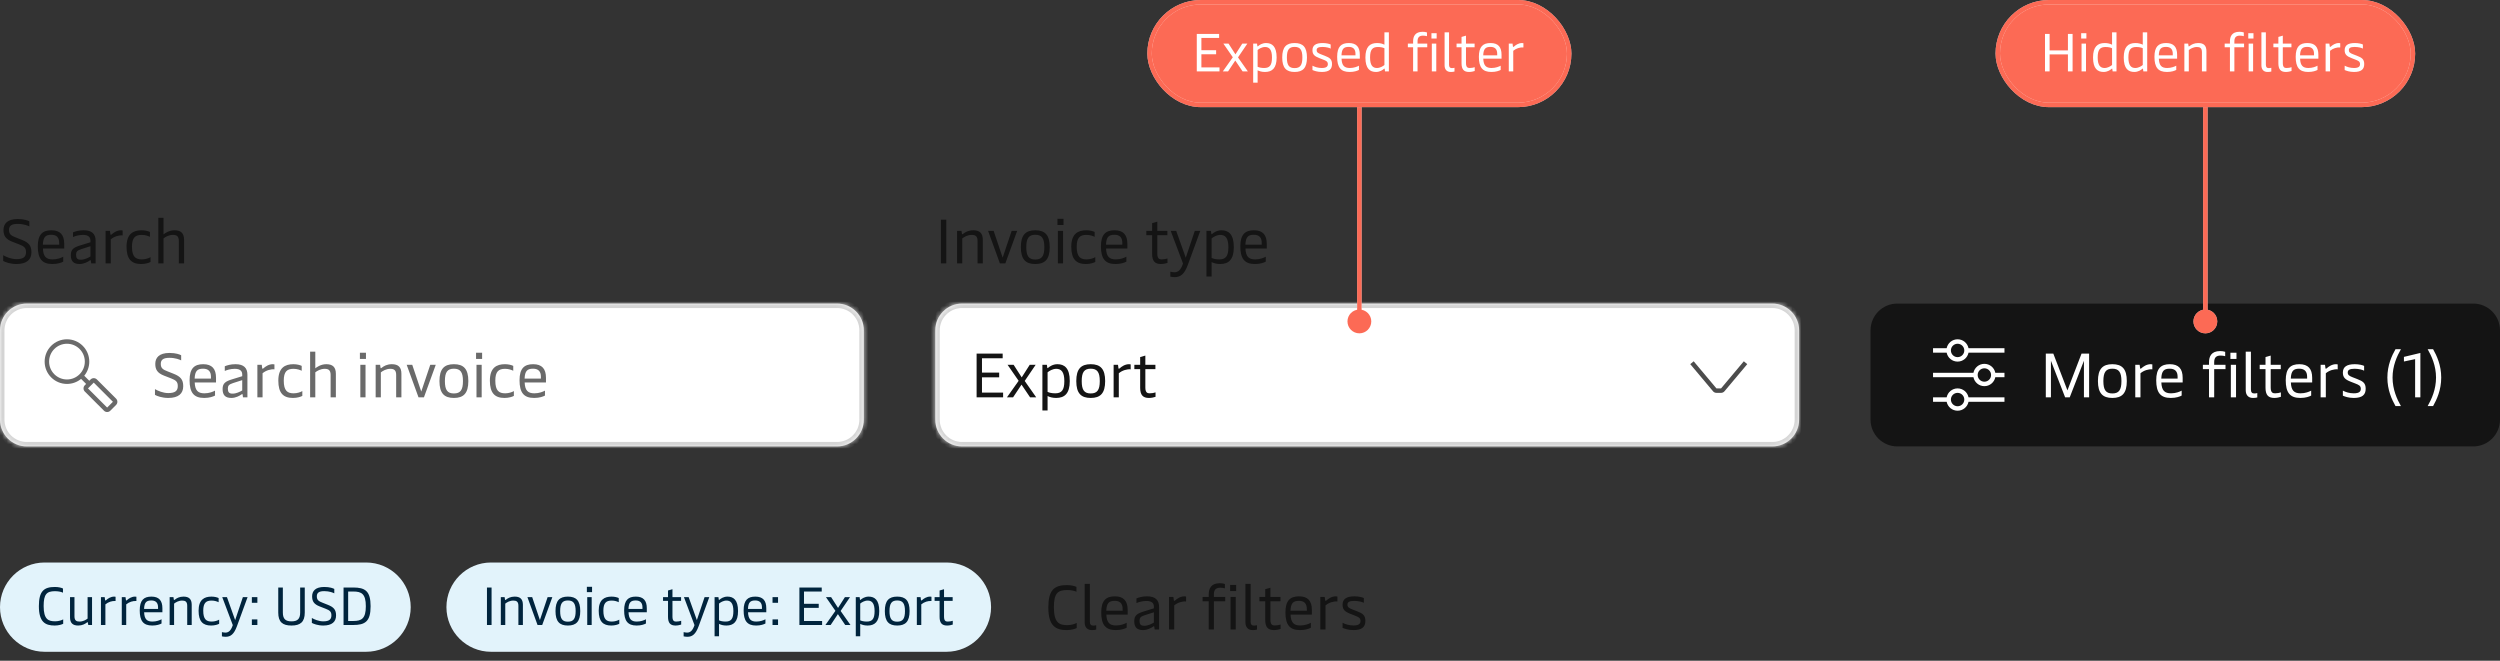
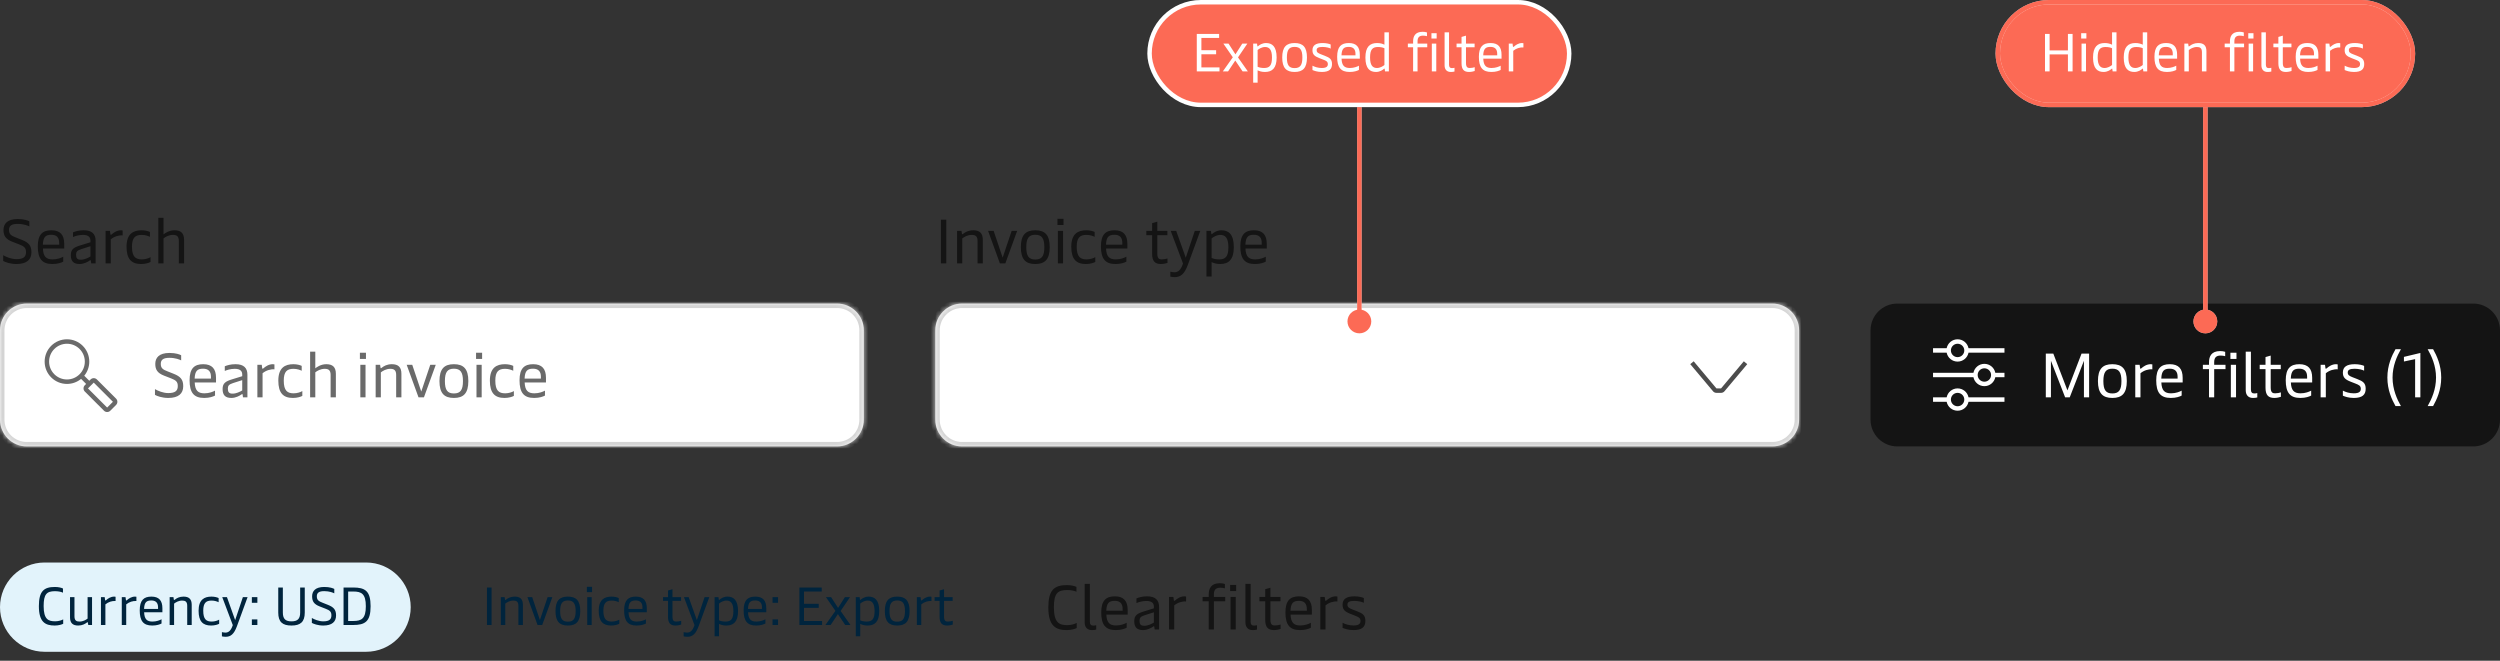
<svg xmlns="http://www.w3.org/2000/svg" width="560" height="148" viewBox="0 0 560 148" fill="none">
  <rect x="0" y="0" width="560" height="148" fill="#333333" stroke="none" />
  <path d="M3.696 59.14C2.24 59.14 1.148 58.692 0.714 58.454V57.166C1.372 57.544 2.52 58.048 3.696 58.048C5.306 58.048 5.824 57.488 5.824 56.48C5.824 55.528 5.418 55.178 4.326 54.758L2.744 54.142C1.274 53.568 0.784 52.812 0.784 51.51C0.784 50.152 1.61 49.06 3.962 49.06C5.418 49.06 6.286 49.41 6.58 49.578V50.726C6.272 50.558 5.306 50.152 3.962 50.152C2.548 50.152 2.016 50.6 2.016 51.51C2.016 52.462 2.478 52.784 3.542 53.19L4.886 53.722C6.454 54.338 7.042 55.038 7.042 56.508C7.042 58.146 5.992 59.14 3.696 59.14ZM14.388 54.632V55.668H9.614C9.684 57.474 10.356 58.104 11.784 58.104C12.848 58.104 13.702 57.754 14.164 57.502V58.608C13.744 58.832 12.946 59.14 11.728 59.14C9.376 59.14 8.466 57.894 8.466 55.178C8.466 52.518 9.53 51.58 11.518 51.58C13.492 51.58 14.388 52.616 14.388 54.632ZM9.6 54.8H13.254V54.394C13.254 53.204 12.68 52.588 11.49 52.588C10.216 52.588 9.67 53.078 9.6 54.8ZM17.837 59.14C16.451 59.14 15.863 58.496 15.863 57.138C15.863 55.85 16.493 55.416 18.075 54.94L20.259 54.268V53.918C20.259 53.246 19.951 52.616 18.593 52.616C17.613 52.616 16.787 52.896 16.353 53.092V52.042C16.885 51.818 17.683 51.58 18.761 51.58C20.609 51.58 21.421 52.434 21.421 53.932V59H20.427L20.343 58.384C20.329 58.286 20.301 58.272 20.259 58.272C20.217 58.272 20.175 58.286 20.091 58.356C19.699 58.636 18.803 59.14 17.837 59.14ZM18.089 58.174C18.915 58.174 19.699 57.782 20.259 57.46V55.15L18.201 55.808C17.263 56.116 17.039 56.396 17.039 57.068C17.039 57.838 17.319 58.174 18.089 58.174ZM24.814 59H23.652V51.72H24.632L24.73 52.448C24.744 52.56 24.786 52.602 24.842 52.602C24.884 52.602 24.926 52.574 25.01 52.504C25.43 52.126 26.172 51.58 27.11 51.58C27.222 51.58 27.39 51.594 27.474 51.622V52.728C26.606 52.658 25.584 52.966 24.814 53.61V59ZM31.621 59.14C29.465 59.14 28.345 58.062 28.345 55.262C28.345 52.392 29.815 51.58 31.719 51.58C32.503 51.58 33.189 51.762 33.581 51.958V53.05C33.217 52.868 32.559 52.616 31.747 52.616C30.291 52.616 29.563 53.232 29.563 55.262C29.563 57.544 30.389 58.104 31.789 58.104C32.559 58.104 33.343 57.838 33.721 57.6V58.678C33.385 58.874 32.587 59.14 31.621 59.14ZM39.091 51.58C40.505 51.58 41.233 52.224 41.233 53.722V59H40.057V53.974C40.057 52.882 39.539 52.616 38.741 52.616C37.789 52.616 37.033 53.078 36.627 53.4V59H35.465V48.78H36.627V52.504C36.921 52.266 37.845 51.58 39.091 51.58Z" fill="#141414" />
  <mask id="path-2-inside-1_135_9557" fill="white">
    <path d="M0 74C0 70.686 2.686 68 6 68H187.5C190.814 68 193.5 70.686 193.5 74V94C193.5 97.314 190.814 100 187.5 100H6C2.686 100 0 97.314 0 94V74Z" />
  </mask>
  <path d="M0 74C0 70.686 2.686 68 6 68H187.5C190.814 68 193.5 70.686 193.5 74V94C193.5 97.314 190.814 100 187.5 100H6C2.686 100 0 97.314 0 94V74Z" fill="white" />
  <path d="M6 68V69H187.5V68V67H6V68ZM193.5 74H192.5V94H193.5H194.5V74H193.5ZM187.5 100V99H6V100V101H187.5V100ZM0 94H1V74H0H-1V94H0ZM6 100V99C3.239 99 1 96.761 1 94H0H-1C-1 97.866 2.134 101 6 101V100ZM193.5 94H192.5C192.5 96.761 190.261 99 187.5 99V100V101C191.366 101 194.5 97.866 194.5 94H193.5ZM187.5 68V69C190.261 69 192.5 71.239 192.5 74H193.5H194.5C194.5 70.134 191.366 67 187.5 67V68ZM6 68V67C2.134 67 -1 70.134 -1 74H0H1C1 71.239 3.239 69 6 69V68Z" fill="#D4D4D4" mask="url(#path-2-inside-1_135_9557)" />
  <path d="M15 77C12.791 77 11 78.791 11 81C11 83.209 12.791 85 15 85C16.105 85 17.104 84.553 17.828 83.828C18.553 83.104 19 82.105 19 81C19 78.791 17.209 77 15 77ZM10 81C10 78.239 12.239 76 15 76C17.761 76 20 78.239 20 81C20 82.2 19.576 83.303 18.872 84.164L20 85.293L20.293 85C20.683 84.609 21.317 84.609 21.707 85L26 89.293C26.39 89.683 26.39 90.317 26 90.707L24.707 92C24.317 92.391 23.683 92.391 23.293 92L19 87.707C18.61 87.317 18.61 86.683 19 86.293L19.293 86L18.164 84.871C17.303 85.576 16.2 86 15 86C12.239 86 10 83.761 10 81ZM21 85.707L19.707 87L24 91.293L25.293 90L21 85.707Z" fill="#6A6A6A" />
  <path d="M37.696 89.14C36.24 89.14 35.148 88.692 34.714 88.454V87.166C35.372 87.544 36.52 88.048 37.696 88.048C39.306 88.048 39.824 87.488 39.824 86.48C39.824 85.528 39.418 85.178 38.326 84.758L36.744 84.142C35.274 83.568 34.784 82.812 34.784 81.51C34.784 80.152 35.61 79.06 37.962 79.06C39.418 79.06 40.286 79.41 40.58 79.578V80.726C40.272 80.558 39.306 80.152 37.962 80.152C36.548 80.152 36.016 80.6 36.016 81.51C36.016 82.462 36.478 82.784 37.542 83.19L38.886 83.722C40.454 84.338 41.042 85.038 41.042 86.508C41.042 88.146 39.992 89.14 37.696 89.14ZM48.388 84.632V85.668H43.614C43.684 87.474 44.356 88.104 45.784 88.104C46.848 88.104 47.702 87.754 48.164 87.502V88.608C47.744 88.832 46.946 89.14 45.728 89.14C43.376 89.14 42.466 87.894 42.466 85.178C42.466 82.518 43.53 81.58 45.518 81.58C47.492 81.58 48.388 82.616 48.388 84.632ZM43.6 84.8H47.254V84.394C47.254 83.204 46.68 82.588 45.49 82.588C44.216 82.588 43.67 83.078 43.6 84.8ZM51.837 89.14C50.451 89.14 49.863 88.496 49.863 87.138C49.863 85.85 50.493 85.416 52.075 84.94L54.259 84.268V83.918C54.259 83.246 53.951 82.616 52.593 82.616C51.613 82.616 50.787 82.896 50.353 83.092V82.042C50.885 81.818 51.683 81.58 52.761 81.58C54.609 81.58 55.421 82.434 55.421 83.932V89H54.427L54.343 88.384C54.329 88.286 54.301 88.272 54.259 88.272C54.217 88.272 54.175 88.286 54.091 88.356C53.699 88.636 52.803 89.14 51.837 89.14ZM52.089 88.174C52.915 88.174 53.699 87.782 54.259 87.46V85.15L52.201 85.808C51.263 86.116 51.039 86.396 51.039 87.068C51.039 87.838 51.319 88.174 52.089 88.174ZM58.814 89H57.652V81.72H58.632L58.73 82.448C58.744 82.56 58.786 82.602 58.842 82.602C58.884 82.602 58.926 82.574 59.01 82.504C59.43 82.126 60.172 81.58 61.11 81.58C61.222 81.58 61.39 81.594 61.474 81.622V82.728C60.606 82.658 59.584 82.966 58.814 83.61V89ZM65.621 89.14C63.465 89.14 62.345 88.062 62.345 85.262C62.345 82.392 63.815 81.58 65.719 81.58C66.503 81.58 67.189 81.762 67.581 81.958V83.05C67.217 82.868 66.559 82.616 65.747 82.616C64.291 82.616 63.563 83.232 63.563 85.262C63.563 87.544 64.389 88.104 65.789 88.104C66.559 88.104 67.343 87.838 67.721 87.6V88.678C67.385 88.874 66.587 89.14 65.621 89.14ZM73.091 81.58C74.505 81.58 75.233 82.224 75.233 83.722V89H74.057V83.974C74.057 82.882 73.539 82.616 72.741 82.616C71.789 82.616 71.033 83.078 70.627 83.4V89H69.465V78.78H70.627V82.504C70.921 82.266 71.845 81.58 73.091 81.58ZM81.975 79.018V80.404H80.617V79.018H81.975ZM81.877 81.72V89H80.715V81.72H81.877ZM85.31 89H84.148V81.72H85.142L85.24 82.35C85.254 82.448 85.282 82.476 85.324 82.476C85.366 82.476 85.422 82.448 85.562 82.336C85.982 82 86.696 81.58 87.774 81.58C89.188 81.58 89.916 82.224 89.916 83.722V89H88.74V83.974C88.74 82.882 88.222 82.616 87.424 82.616C86.472 82.616 85.716 83.092 85.31 83.414V89ZM94.361 87.712L96.377 81.72H97.609L94.963 89H93.745L91.099 81.72H92.345L94.361 87.712ZM101.673 89.14C99.503 89.14 98.439 88.09 98.439 85.36C98.439 82.63 99.503 81.58 101.673 81.58C103.843 81.58 104.907 82.63 104.907 85.36C104.907 88.09 103.843 89.14 101.673 89.14ZM101.673 88.132C103.115 88.132 103.703 87.376 103.703 85.36C103.703 83.358 103.115 82.588 101.673 82.588C100.231 82.588 99.657 83.358 99.657 85.36C99.657 87.376 100.231 88.132 101.673 88.132ZM107.993 79.018V80.404H106.635V79.018H107.993ZM107.895 81.72V89H106.733V81.72H107.895ZM113.008 89.14C110.852 89.14 109.732 88.062 109.732 85.262C109.732 82.392 111.202 81.58 113.106 81.58C113.89 81.58 114.576 81.762 114.968 81.958V83.05C114.604 82.868 113.946 82.616 113.134 82.616C111.678 82.616 110.95 83.232 110.95 85.262C110.95 87.544 111.776 88.104 113.176 88.104C113.946 88.104 114.73 87.838 115.108 87.6V88.678C114.772 88.874 113.974 89.14 113.008 89.14ZM122.298 84.632V85.668H117.524C117.594 87.474 118.266 88.104 119.694 88.104C120.758 88.104 121.612 87.754 122.074 87.502V88.608C121.654 88.832 120.856 89.14 119.638 89.14C117.286 89.14 116.376 87.894 116.376 85.178C116.376 82.518 117.44 81.58 119.428 81.58C121.402 81.58 122.298 82.616 122.298 84.632ZM117.51 84.8H121.164V84.394C121.164 83.204 120.59 82.588 119.4 82.588C118.126 82.588 117.58 83.078 117.51 84.8Z" fill="#6A6A6A" />
  <path d="M211.964 49.2V59H210.76V49.2H211.964ZM215.543 59H214.381V51.72H215.375L215.473 52.35C215.487 52.448 215.515 52.476 215.557 52.476C215.599 52.476 215.655 52.448 215.795 52.336C216.215 52 216.929 51.58 218.007 51.58C219.421 51.58 220.149 52.224 220.149 53.722V59H218.973V53.974C218.973 52.882 218.455 52.616 217.657 52.616C216.705 52.616 215.949 53.092 215.543 53.414V59ZM224.594 57.712L226.61 51.72H227.842L225.196 59H223.978L221.332 51.72H222.578L224.594 57.712ZM231.905 59.14C229.735 59.14 228.671 58.09 228.671 55.36C228.671 52.63 229.735 51.58 231.905 51.58C234.075 51.58 235.139 52.63 235.139 55.36C235.139 58.09 234.075 59.14 231.905 59.14ZM231.905 58.132C233.347 58.132 233.935 57.376 233.935 55.36C233.935 53.358 233.347 52.588 231.905 52.588C230.463 52.588 229.889 53.358 229.889 55.36C229.889 57.376 230.463 58.132 231.905 58.132ZM238.225 49.018V50.404H236.867V49.018H238.225ZM238.127 51.72V59H236.965V51.72H238.127ZM243.24 59.14C241.084 59.14 239.964 58.062 239.964 55.262C239.964 52.392 241.434 51.58 243.338 51.58C244.122 51.58 244.808 51.762 245.2 51.958V53.05C244.836 52.868 244.178 52.616 243.366 52.616C241.91 52.616 241.182 53.232 241.182 55.262C241.182 57.544 242.008 58.104 243.408 58.104C244.178 58.104 244.962 57.838 245.34 57.6V58.678C245.004 58.874 244.206 59.14 243.24 59.14ZM252.531 54.632V55.668H247.757C247.827 57.474 248.499 58.104 249.927 58.104C250.991 58.104 251.845 57.754 252.307 57.502V58.608C251.887 58.832 251.089 59.14 249.871 59.14C247.519 59.14 246.609 57.894 246.609 55.178C246.609 52.518 247.673 51.58 249.661 51.58C251.635 51.58 252.531 52.616 252.531 54.632ZM247.743 54.8H251.397V54.394C251.397 53.204 250.823 52.588 249.633 52.588C248.359 52.588 247.813 53.078 247.743 54.8ZM260.034 59.14C258.704 59.14 258.074 58.482 258.074 56.858V52.686H256.772V51.72H258.074V49.984L259.236 49.648V51.72H261.49V52.686H259.236V56.816C259.236 57.964 259.712 58.104 260.216 58.104C260.678 58.104 261.21 58.006 261.518 57.894V58.888C261.182 59 260.622 59.14 260.034 59.14ZM265.612 57.726L267.628 51.72H268.86L266.074 59.336C265.318 61.38 264.45 62.08 263.148 62.08C262.77 62.08 262.49 62.038 262.154 61.968V60.862C262.462 60.932 262.784 60.988 263.078 60.988C263.946 60.988 264.548 60.386 264.996 59.028L262.238 51.72H263.47L265.612 57.726ZM273.604 51.58C275.158 51.58 276.376 52.42 276.376 55.36C276.376 58.16 275.2 59.14 273.324 59.14C272.498 59.14 271.854 58.944 271.406 58.706V61.94H270.244V51.72H271.252L271.336 52.336C271.35 52.42 271.364 52.462 271.406 52.462C271.434 52.462 271.476 52.448 271.546 52.378C271.84 52.112 272.596 51.58 273.604 51.58ZM273.352 52.616C272.526 52.616 271.77 53.092 271.406 53.4V57.782C271.742 57.95 272.358 58.104 273.1 58.104C274.542 58.104 275.158 57.418 275.158 55.36C275.158 53.302 274.458 52.616 273.352 52.616ZM283.757 54.632V55.668H278.983C279.053 57.474 279.725 58.104 281.153 58.104C282.217 58.104 283.071 57.754 283.533 57.502V58.608C283.113 58.832 282.315 59.14 281.097 59.14C278.745 59.14 277.835 57.894 277.835 55.178C277.835 52.518 278.899 51.58 280.887 51.58C282.861 51.58 283.757 52.616 283.757 54.632ZM278.969 54.8H282.623V54.394C282.623 53.204 282.049 52.588 280.859 52.588C279.585 52.588 279.039 53.078 278.969 54.8Z" fill="#141414" />
  <mask id="path-7-inside-2_135_9557" fill="white">
    <path d="M209.5 74C209.5 70.686 212.186 68 215.5 68H397C400.314 68 403 70.686 403 74V94C403 97.314 400.314 100 397 100H215.5C212.186 100 209.5 97.314 209.5 94V74Z" />
  </mask>
  <path d="M209.5 74C209.5 70.686 212.186 68 215.5 68H397C400.314 68 403 70.686 403 74V94C403 97.314 400.314 100 397 100H215.5C212.186 100 209.5 97.314 209.5 94V74Z" fill="white" />
  <path d="M215.5 68V69H397V68V67H215.5V68ZM403 74H402V94H403H404V74H403ZM397 100V99H215.5V100V101H397V100ZM209.5 94H210.5V74H209.5H208.5V94H209.5ZM215.5 100V99C212.739 99 210.5 96.761 210.5 94H209.5H208.5C208.5 97.866 211.634 101 215.5 101V100ZM403 94H402C402 96.761 399.761 99 397 99V100V101C400.866 101 404 97.866 404 94H403ZM397 68V69C399.761 69 402 71.239 402 74H403H404C404 70.134 400.866 67 397 67V68ZM215.5 68V67C211.634 67 208.5 70.134 208.5 74H209.5H210.5C210.5 71.239 212.739 69 215.5 69V68Z" fill="#D4D4D4" mask="url(#path-7-inside-2_135_9557)" />
-   <path d="M223.814 84.52H219.964V87.95H224.696V89H218.76V79.2H224.598V80.25H219.964V83.456H223.814V84.52ZM226.93 89H225.558L228.176 85.304L225.698 81.72H227.056L228.862 84.534L230.654 81.72H231.984L229.534 85.332L232.11 89H230.738L228.82 86.158L226.93 89ZM236.856 81.58C238.41 81.58 239.628 82.42 239.628 85.36C239.628 88.16 238.452 89.14 236.576 89.14C235.75 89.14 235.106 88.944 234.658 88.706V91.94H233.496V81.72H234.504L234.588 82.336C234.602 82.42 234.616 82.462 234.658 82.462C234.686 82.462 234.728 82.448 234.798 82.378C235.092 82.112 235.848 81.58 236.856 81.58ZM236.604 82.616C235.778 82.616 235.022 83.092 234.658 83.4V87.782C234.994 87.95 235.61 88.104 236.352 88.104C237.794 88.104 238.41 87.418 238.41 85.36C238.41 83.302 237.71 82.616 236.604 82.616ZM244.321 89.14C242.151 89.14 241.087 88.09 241.087 85.36C241.087 82.63 242.151 81.58 244.321 81.58C246.491 81.58 247.555 82.63 247.555 85.36C247.555 88.09 246.491 89.14 244.321 89.14ZM244.321 88.132C245.763 88.132 246.351 87.376 246.351 85.36C246.351 83.358 245.763 82.588 244.321 82.588C242.879 82.588 242.305 83.358 242.305 85.36C242.305 87.376 242.879 88.132 244.321 88.132ZM250.613 89H249.451V81.72H250.431L250.529 82.448C250.543 82.56 250.585 82.602 250.641 82.602C250.683 82.602 250.725 82.574 250.809 82.504C251.229 82.126 251.971 81.58 252.909 81.58C253.021 81.58 253.189 81.594 253.273 81.622V82.728C252.405 82.658 251.383 82.966 250.613 83.61V89ZM257.356 89.14C256.026 89.14 255.396 88.482 255.396 86.858V82.686H254.094V81.72H255.396V79.984L256.558 79.648V81.72H258.812V82.686H256.558V86.816C256.558 87.964 257.034 88.104 257.538 88.104C258 88.104 258.532 88.006 258.84 87.894V88.888C258.504 89 257.944 89.14 257.356 89.14Z" fill="#141414" />
  <path d="M383.717 87.643L378.617 81.572L379.383 80.928L384.483 87H385.517L390.617 80.928L391.383 81.572L386.283 87.643C386.093 87.87 385.812 88 385.517 88H384.483C384.187 88 383.907 87.87 383.717 87.643Z" fill="#4C4C4C" />
  <path d="M419 74C419 70.686 421.686 68 425 68H554C557.314 68 560 70.686 560 74V94C560 97.314 557.314 100 554 100H425C421.686 100 419 97.314 419 94V74Z" fill="#141414" />
  <path d="M438.5 77C437.672 77 437 77.672 437 78.5C437 79.328 437.672 80 438.5 80C439.328 80 440 79.328 440 78.5C440 77.672 439.328 77 438.5 77ZM436.05 78C436.282 76.859 437.291 76 438.5 76C439.709 76 440.718 76.859 440.95 78H449V79H440.95C440.718 80.141 439.709 81 438.5 81C437.291 81 436.282 80.141 436.05 79H433V78H436.05ZM444.5 82.5C443.672 82.5 443 83.172 443 84C443 84.828 443.672 85.5 444.5 85.5C445.328 85.5 446 84.828 446 84C446 83.172 445.328 82.5 444.5 82.5ZM442.05 83.5C442.282 82.359 443.291 81.5 444.5 81.5C445.709 81.5 446.718 82.359 446.95 83.5H449V84.5H446.95C446.718 85.641 445.709 86.5 444.5 86.5C443.291 86.5 442.282 85.641 442.05 84.5H433V83.5H442.05ZM438.5 88C437.672 88 437 88.672 437 89.5C437 90.328 437.672 91 438.5 91C439.328 91 440 90.328 440 89.5C440 88.672 439.328 88 438.5 88ZM436.05 89C436.282 87.859 437.291 87 438.5 87C439.709 87 440.718 87.859 440.95 89H449V90H440.95C440.718 91.141 439.709 92 438.5 92C437.291 92 436.282 91.141 436.05 90H433V89H436.05Z" fill="white" />
  <path d="M463.104 87.446L466.268 79.2H467.962V89H466.8V80.81L463.622 89H462.586L459.408 80.81V89H458.26V79.2H459.94L463.104 87.446ZM473.171 89.14C471.001 89.14 469.937 88.09 469.937 85.36C469.937 82.63 471.001 81.58 473.171 81.58C475.341 81.58 476.405 82.63 476.405 85.36C476.405 88.09 475.341 89.14 473.171 89.14ZM473.171 88.132C474.613 88.132 475.201 87.376 475.201 85.36C475.201 83.358 474.613 82.588 473.171 82.588C471.729 82.588 471.155 83.358 471.155 85.36C471.155 87.376 471.729 88.132 473.171 88.132ZM479.463 89H478.301V81.72H479.281L479.379 82.448C479.393 82.56 479.435 82.602 479.491 82.602C479.533 82.602 479.575 82.574 479.659 82.504C480.079 82.126 480.821 81.58 481.759 81.58C481.871 81.58 482.039 81.594 482.123 81.622V82.728C481.255 82.658 480.233 82.966 479.463 83.61V89ZM488.916 84.632V85.668H484.142C484.212 87.474 484.884 88.104 486.312 88.104C487.376 88.104 488.23 87.754 488.692 87.502V88.608C488.272 88.832 487.474 89.14 486.256 89.14C483.904 89.14 482.994 87.894 482.994 85.178C482.994 82.518 484.058 81.58 486.046 81.58C488.02 81.58 488.916 82.616 488.916 84.632ZM484.128 84.8H487.782V84.394C487.782 83.204 487.208 82.588 486.018 82.588C484.744 82.588 484.198 83.078 484.128 84.8ZM495.978 81.72H498.512V82.686H495.978V89H494.816V82.686H493.444V81.72H494.816V81.146C494.816 79.872 495.32 78.64 497.308 78.64C497.714 78.64 498.12 78.696 498.442 78.808V79.788C498.19 79.704 497.756 79.648 497.406 79.648C496.51 79.648 495.978 80.026 495.978 81.118V81.72ZM500.969 79.018V80.404H499.611V79.018H500.969ZM500.871 81.72V89H499.709V81.72H500.871ZM504.64 89.14C503.688 89.14 503.044 88.552 503.044 87.418V78.78H504.206V87.222C504.206 87.852 504.444 88.132 504.934 88.132C505.186 88.132 505.396 88.104 505.634 88.048V89.028C505.34 89.112 505.018 89.14 504.64 89.14ZM509.435 89.14C508.105 89.14 507.475 88.482 507.475 86.858V82.686H506.173V81.72H507.475V79.984L508.637 79.648V81.72H510.891V82.686H508.637V86.816C508.637 87.964 509.113 88.104 509.617 88.104C510.079 88.104 510.611 88.006 510.919 87.894V88.888C510.583 89 510.023 89.14 509.435 89.14ZM517.927 84.632V85.668H513.153C513.223 87.474 513.895 88.104 515.323 88.104C516.387 88.104 517.241 87.754 517.703 87.502V88.608C517.283 88.832 516.485 89.14 515.267 89.14C512.915 89.14 512.005 87.894 512.005 85.178C512.005 82.518 513.069 81.58 515.057 81.58C517.031 81.58 517.927 82.616 517.927 84.632ZM513.139 84.8H516.793V84.394C516.793 83.204 516.219 82.588 515.029 82.588C513.755 82.588 513.209 83.078 513.139 84.8ZM520.984 89H519.822V81.72H520.802L520.9 82.448C520.914 82.56 520.956 82.602 521.012 82.602C521.054 82.602 521.096 82.574 521.18 82.504C521.6 82.126 522.342 81.58 523.28 81.58C523.392 81.58 523.56 81.594 523.644 81.622V82.728C522.776 82.658 521.754 82.966 520.984 83.61V89ZM527.238 89.14C526.062 89.14 525.222 88.818 524.802 88.636V87.502C525.39 87.81 526.244 88.104 527.238 88.104C528.456 88.104 528.82 87.698 528.82 87.096C528.82 86.424 528.4 86.214 527.588 85.906L526.622 85.528C525.306 85.024 524.802 84.548 524.802 83.456C524.802 82.21 525.628 81.58 527.476 81.58C528.428 81.58 529.212 81.79 529.562 81.958V83.036C529.24 82.84 528.386 82.602 527.42 82.602C526.3 82.602 525.894 82.882 525.894 83.442C525.894 84.002 526.244 84.212 526.986 84.506L527.994 84.898C529.296 85.402 529.912 85.794 529.912 87.082C529.912 88.44 529.142 89.14 527.238 89.14ZM537.809 90.96H536.591C535.779 89.518 534.771 87.376 534.771 84.576C534.771 81.79 535.779 79.648 536.591 78.22H537.809C536.927 79.76 535.933 81.93 535.933 84.576C535.933 87.236 536.927 89.42 537.809 90.96ZM542.163 89H540.987V80.446L538.481 80.978V79.942L542.163 79.06V89ZM545.013 90.96H543.795C544.677 89.42 545.671 87.236 545.671 84.576C545.671 81.93 544.677 79.76 543.795 78.22H545.013C545.825 79.648 546.833 81.79 546.833 84.576C546.833 87.376 545.825 89.518 545.013 90.96Z" fill="white" />
  <path d="M0 136C0 130.477 4.477 126 10 126H82C87.523 126 92 130.477 92 136C92 141.523 87.523 146 82 146H10C4.477 146 0 141.523 0 136Z" fill="#E2F3FB" />
  <path d="M12.26 140.12C10.148 140.12 8.708 139.364 8.708 135.776C8.708 132.476 9.788 131.48 12.284 131.48C13.16 131.48 13.808 131.672 14.108 131.828V132.764C13.832 132.62 13.208 132.428 12.32 132.428C10.46 132.428 9.776 133.1 9.776 135.752C9.776 138.776 10.856 139.172 12.368 139.172C13.124 139.172 13.856 138.92 14.156 138.74V139.724C13.856 139.892 13.112 140.12 12.26 140.12ZM19.621 138.56V133.76H20.617V140H19.777L19.681 139.472C19.669 139.388 19.645 139.364 19.609 139.364C19.573 139.364 19.525 139.388 19.405 139.484C19.045 139.76 18.433 140.12 17.509 140.12C16.297 140.12 15.685 139.556 15.685 138.284V133.76H16.681V138.068C16.681 139.004 17.137 139.232 17.809 139.232C18.625 139.232 19.273 138.836 19.621 138.56ZM23.609 140H22.613V133.76H23.453L23.537 134.384C23.549 134.48 23.585 134.516 23.633 134.516C23.669 134.516 23.705 134.492 23.777 134.432C24.137 134.108 24.773 133.64 25.577 133.64C25.673 133.64 25.817 133.652 25.889 133.676V134.624C25.145 134.564 24.269 134.828 23.609 135.38V140ZM28.273 140H27.277V133.76H28.117L28.201 134.384C28.213 134.48 28.249 134.516 28.297 134.516C28.333 134.516 28.369 134.492 28.441 134.432C28.801 134.108 29.437 133.64 30.241 133.64C30.337 133.64 30.481 133.652 30.553 133.676V134.624C29.809 134.564 28.933 134.828 28.273 135.38V140ZM36.376 136.256V137.144H32.284C32.344 138.692 32.92 139.232 34.144 139.232C35.056 139.232 35.788 138.932 36.184 138.716V139.664C35.824 139.856 35.14 140.12 34.096 140.12C32.08 140.12 31.3 139.052 31.3 136.724C31.3 134.444 32.212 133.64 33.916 133.64C35.608 133.64 36.376 134.528 36.376 136.256ZM32.272 136.4H35.404V136.052C35.404 135.032 34.912 134.504 33.892 134.504C32.8 134.504 32.332 134.924 32.272 136.4ZM38.996 140H38V133.76H38.852L38.936 134.3C38.948 134.384 38.972 134.408 39.008 134.408C39.044 134.408 39.092 134.384 39.212 134.288C39.572 134 40.184 133.64 41.108 133.64C42.32 133.64 42.944 134.192 42.944 135.476V140H41.936V135.692C41.936 134.756 41.492 134.528 40.808 134.528C39.992 134.528 39.344 134.936 38.996 135.212V140ZM47.291 140.12C45.443 140.12 44.483 139.196 44.483 136.796C44.483 134.336 45.743 133.64 47.375 133.64C48.047 133.64 48.635 133.796 48.971 133.964V134.9C48.659 134.744 48.095 134.528 47.399 134.528C46.151 134.528 45.527 135.056 45.527 136.796C45.527 138.752 46.235 139.232 47.435 139.232C48.095 139.232 48.767 139.004 49.091 138.8V139.724C48.803 139.892 48.119 140.12 47.291 140.12ZM52.674 138.908L54.402 133.76H55.458L53.07 140.288C52.422 142.04 51.678 142.64 50.562 142.64C50.238 142.64 49.998 142.604 49.71 142.544V141.596C49.974 141.656 50.25 141.704 50.502 141.704C51.246 141.704 51.762 141.188 52.146 140.024L49.782 133.76H50.838L52.674 138.908ZM57.652 135.02H56.416V133.76H57.652V135.02ZM57.652 140H56.416V138.74H57.652V140ZM65.291 140.12C63.312 140.12 62.328 139.352 62.328 137.216V131.6H63.359V137.216C63.359 138.692 64.007 139.184 65.291 139.184C66.588 139.184 67.236 138.692 67.236 137.216V131.6H68.267V137.216C68.267 139.34 67.26 140.12 65.291 140.12ZM72.41 140.12C71.162 140.12 70.226 139.736 69.854 139.532V138.428C70.418 138.752 71.402 139.184 72.41 139.184C73.79 139.184 74.234 138.704 74.234 137.84C74.234 137.024 73.886 136.724 72.95 136.364L71.594 135.836C70.334 135.344 69.914 134.696 69.914 133.58C69.914 132.416 70.622 131.48 72.638 131.48C73.886 131.48 74.63 131.78 74.882 131.924V132.908C74.618 132.764 73.79 132.416 72.638 132.416C71.426 132.416 70.97 132.8 70.97 133.58C70.97 134.396 71.366 134.672 72.278 135.02L73.43 135.476C74.774 136.004 75.278 136.604 75.278 137.864C75.278 139.268 74.378 140.12 72.41 140.12ZM79.103 131.6C81.803 131.6 83.015 132.392 83.015 135.8C83.015 139.208 81.803 140 79.103 140H76.955V131.6H79.103ZM77.987 139.1H79.151C80.987 139.1 81.947 138.572 81.947 135.8C81.947 133.028 80.987 132.5 79.151 132.5H77.987V139.1Z" fill="#00243D" />
-   <path d="M100 136C100 130.477 104.477 126 110 126H212C217.523 126 222 130.477 222 136C222 141.523 217.523 146 212 146H110C104.477 146 100 141.523 100 136Z" fill="#E2F3FB" />
  <path d="M110.112 131.6V140H109.08V131.6H110.112ZM113.18 140H112.184V133.76H113.036L113.12 134.3C113.132 134.384 113.156 134.408 113.192 134.408C113.228 134.408 113.276 134.384 113.396 134.288C113.756 134 114.368 133.64 115.292 133.64C116.504 133.64 117.128 134.192 117.128 135.476V140H116.12V135.692C116.12 134.756 115.676 134.528 114.992 134.528C114.176 134.528 113.528 134.936 113.18 135.212V140ZM120.938 138.896L122.666 133.76H123.722L121.454 140H120.41L118.142 133.76H119.21L120.938 138.896ZM127.205 140.12C125.345 140.12 124.433 139.22 124.433 136.88C124.433 134.54 125.345 133.64 127.205 133.64C129.065 133.64 129.977 134.54 129.977 136.88C129.977 139.22 129.065 140.12 127.205 140.12ZM127.205 139.256C128.441 139.256 128.945 138.608 128.945 136.88C128.945 135.164 128.441 134.504 127.205 134.504C125.969 134.504 125.477 135.164 125.477 136.88C125.477 138.608 125.969 139.256 127.205 139.256ZM132.621 131.444V132.632H131.457V131.444H132.621ZM132.537 133.76V140H131.541V133.76H132.537ZM136.92 140.12C135.072 140.12 134.112 139.196 134.112 136.796C134.112 134.336 135.372 133.64 137.004 133.64C137.676 133.64 138.264 133.796 138.6 133.964V134.9C138.288 134.744 137.724 134.528 137.028 134.528C135.78 134.528 135.156 135.056 135.156 136.796C135.156 138.752 135.864 139.232 137.064 139.232C137.724 139.232 138.396 139.004 138.72 138.8V139.724C138.432 139.892 137.748 140.12 136.92 140.12ZM144.884 136.256V137.144H140.792C140.852 138.692 141.428 139.232 142.652 139.232C143.564 139.232 144.296 138.932 144.692 138.716V139.664C144.332 139.856 143.648 140.12 142.604 140.12C140.588 140.12 139.808 139.052 139.808 136.724C139.808 134.444 140.72 133.64 142.424 133.64C144.116 133.64 144.884 134.528 144.884 136.256ZM140.78 136.4H143.912V136.052C143.912 135.032 143.42 134.504 142.4 134.504C141.308 134.504 140.84 134.924 140.78 136.4ZM151.315 140.12C150.175 140.12 149.635 139.556 149.635 138.164V134.588H148.519V133.76H149.635V132.272L150.631 131.984V133.76H152.563V134.588H150.631V138.128C150.631 139.112 151.039 139.232 151.471 139.232C151.867 139.232 152.323 139.148 152.587 139.052V139.904C152.299 140 151.819 140.12 151.315 140.12ZM156.096 138.908L157.824 133.76H158.88L156.492 140.288C155.844 142.04 155.1 142.64 153.984 142.64C153.66 142.64 153.42 142.604 153.132 142.544V141.596C153.396 141.656 153.672 141.704 153.924 141.704C154.668 141.704 155.184 141.188 155.568 140.024L153.204 133.76H154.26L156.096 138.908ZM162.946 133.64C164.278 133.64 165.322 134.36 165.322 136.88C165.322 139.28 164.314 140.12 162.706 140.12C161.998 140.12 161.446 139.952 161.062 139.748V142.52H160.066V133.76H160.93L161.002 134.288C161.014 134.36 161.026 134.396 161.062 134.396C161.086 134.396 161.122 134.384 161.182 134.324C161.434 134.096 162.082 133.64 162.946 133.64ZM162.73 134.528C162.022 134.528 161.374 134.936 161.062 135.2V138.956C161.35 139.1 161.878 139.232 162.514 139.232C163.75 139.232 164.278 138.644 164.278 136.88C164.278 135.116 163.678 134.528 162.73 134.528ZM171.649 136.256V137.144H167.557C167.617 138.692 168.193 139.232 169.417 139.232C170.329 139.232 171.061 138.932 171.457 138.716V139.664C171.097 139.856 170.413 140.12 169.369 140.12C167.353 140.12 166.573 139.052 166.573 136.724C166.573 134.444 167.485 133.64 169.189 133.64C170.881 133.64 171.649 134.528 171.649 136.256ZM167.545 136.4H170.677V136.052C170.677 135.032 170.185 134.504 169.165 134.504C168.073 134.504 167.605 134.924 167.545 136.4ZM174.281 135.02H173.045V133.76H174.281V135.02ZM174.281 140H173.045V138.74H174.281V140ZM183.396 136.16H180.096V139.1H184.152V140H179.064V131.6H184.068V132.5H180.096V135.248H183.396V136.16ZM186.067 140H184.891L187.135 136.832L185.011 133.76H186.175L187.723 136.172L189.259 133.76H190.399L188.299 136.856L190.507 140H189.331L187.687 137.564L186.067 140ZM194.575 133.64C195.907 133.64 196.951 134.36 196.951 136.88C196.951 139.28 195.943 140.12 194.335 140.12C193.627 140.12 193.075 139.952 192.691 139.748V142.52H191.695V133.76H192.559L192.631 134.288C192.643 134.36 192.655 134.396 192.691 134.396C192.715 134.396 192.751 134.384 192.811 134.324C193.063 134.096 193.711 133.64 194.575 133.64ZM194.359 134.528C193.651 134.528 193.003 134.936 192.691 135.2V138.956C192.979 139.1 193.507 139.232 194.143 139.232C195.379 139.232 195.907 138.644 195.907 136.88C195.907 135.116 195.307 134.528 194.359 134.528ZM200.974 140.12C199.114 140.12 198.202 139.22 198.202 136.88C198.202 134.54 199.114 133.64 200.974 133.64C202.834 133.64 203.746 134.54 203.746 136.88C203.746 139.22 202.834 140.12 200.974 140.12ZM200.974 139.256C202.21 139.256 202.714 138.608 202.714 136.88C202.714 135.164 202.21 134.504 200.974 134.504C199.738 134.504 199.246 135.164 199.246 136.88C199.246 138.608 199.738 139.256 200.974 139.256ZM206.367 140H205.371V133.76H206.211L206.295 134.384C206.307 134.48 206.343 134.516 206.391 134.516C206.427 134.516 206.463 134.492 206.535 134.432C206.895 134.108 207.531 133.64 208.335 133.64C208.431 133.64 208.575 133.652 208.647 133.676V134.624C207.903 134.564 207.027 134.828 206.367 135.38V140ZM212.147 140.12C211.007 140.12 210.467 139.556 210.467 138.164V134.588H209.351V133.76H210.467V132.272L211.463 131.984V133.76H213.395V134.588H211.463V138.128C211.463 139.112 211.871 139.232 212.303 139.232C212.699 139.232 213.155 139.148 213.419 139.052V139.904C213.131 140 212.651 140.12 212.147 140.12Z" fill="#00243D" />
  <path d="M238.97 141.14C236.506 141.14 234.826 140.258 234.826 136.072C234.826 132.222 236.086 131.06 238.998 131.06C240.02 131.06 240.776 131.284 241.126 131.466V132.558C240.804 132.39 240.076 132.166 239.04 132.166C236.87 132.166 236.072 132.95 236.072 136.044C236.072 139.572 237.332 140.034 239.096 140.034C239.978 140.034 240.832 139.74 241.182 139.53V140.678C240.832 140.874 239.964 141.14 238.97 141.14ZM244.562 141.14C243.61 141.14 242.966 140.552 242.966 139.418V130.78H244.128V139.222C244.128 139.852 244.366 140.132 244.856 140.132C245.108 140.132 245.318 140.104 245.556 140.048V141.028C245.262 141.112 244.94 141.14 244.562 141.14ZM252.599 136.632V137.668H247.825C247.895 139.474 248.567 140.104 249.995 140.104C251.059 140.104 251.913 139.754 252.375 139.502V140.608C251.955 140.832 251.157 141.14 249.939 141.14C247.587 141.14 246.677 139.894 246.677 137.178C246.677 134.518 247.741 133.58 249.729 133.58C251.703 133.58 252.599 134.616 252.599 136.632ZM247.811 136.8H251.465V136.394C251.465 135.204 250.891 134.588 249.701 134.588C248.427 134.588 247.881 135.078 247.811 136.8ZM256.048 141.14C254.662 141.14 254.074 140.496 254.074 139.138C254.074 137.85 254.704 137.416 256.286 136.94L258.47 136.268V135.918C258.47 135.246 258.162 134.616 256.804 134.616C255.824 134.616 254.998 134.896 254.564 135.092V134.042C255.096 133.818 255.894 133.58 256.972 133.58C258.82 133.58 259.632 134.434 259.632 135.932V141H258.638L258.554 140.384C258.54 140.286 258.512 140.272 258.47 140.272C258.428 140.272 258.386 140.286 258.302 140.356C257.91 140.636 257.014 141.14 256.048 141.14ZM256.3 140.174C257.126 140.174 257.91 139.782 258.47 139.46V137.15L256.412 137.808C255.474 138.116 255.25 138.396 255.25 139.068C255.25 139.838 255.53 140.174 256.3 140.174ZM263.025 141H261.863V133.72H262.843L262.941 134.448C262.955 134.56 262.997 134.602 263.053 134.602C263.095 134.602 263.137 134.574 263.221 134.504C263.641 134.126 264.383 133.58 265.321 133.58C265.433 133.58 265.601 133.594 265.685 133.622V134.728C264.817 134.658 263.795 134.966 263.025 135.61V141ZM271.912 133.72H274.446V134.686H271.912V141H270.75V134.686H269.378V133.72H270.75V133.146C270.75 131.872 271.254 130.64 273.242 130.64C273.648 130.64 274.054 130.696 274.376 130.808V131.788C274.124 131.704 273.69 131.648 273.34 131.648C272.444 131.648 271.912 132.026 271.912 133.118V133.72ZM276.903 131.018V132.404H275.545V131.018H276.903ZM276.805 133.72V141H275.643V133.72H276.805ZM280.574 141.14C279.622 141.14 278.978 140.552 278.978 139.418V130.78H280.14V139.222C280.14 139.852 280.378 140.132 280.868 140.132C281.12 140.132 281.33 140.104 281.568 140.048V141.028C281.274 141.112 280.952 141.14 280.574 141.14ZM285.368 141.14C284.038 141.14 283.408 140.482 283.408 138.858V134.686H282.106V133.72H283.408V131.984L284.57 131.648V133.72H286.824V134.686H284.57V138.816C284.57 139.964 285.046 140.104 285.55 140.104C286.012 140.104 286.544 140.006 286.852 139.894V140.888C286.516 141 285.956 141.14 285.368 141.14ZM293.861 136.632V137.668H289.087C289.157 139.474 289.829 140.104 291.257 140.104C292.321 140.104 293.175 139.754 293.637 139.502V140.608C293.217 140.832 292.419 141.14 291.201 141.14C288.849 141.14 287.939 139.894 287.939 137.178C287.939 134.518 289.003 133.58 290.991 133.58C292.965 133.58 293.861 134.616 293.861 136.632ZM289.073 136.8H292.727V136.394C292.727 135.204 292.153 134.588 290.963 134.588C289.689 134.588 289.143 135.078 289.073 136.8ZM296.918 141H295.756V133.72H296.736L296.834 134.448C296.848 134.56 296.89 134.602 296.946 134.602C296.988 134.602 297.03 134.574 297.114 134.504C297.534 134.126 298.276 133.58 299.214 133.58C299.326 133.58 299.494 133.594 299.578 133.622V134.728C298.71 134.658 297.688 134.966 296.918 135.61V141ZM303.171 141.14C301.995 141.14 301.155 140.818 300.735 140.636V139.502C301.323 139.81 302.177 140.104 303.171 140.104C304.389 140.104 304.753 139.698 304.753 139.096C304.753 138.424 304.333 138.214 303.521 137.906L302.555 137.528C301.239 137.024 300.735 136.548 300.735 135.456C300.735 134.21 301.561 133.58 303.409 133.58C304.361 133.58 305.145 133.79 305.495 133.958V135.036C305.173 134.84 304.319 134.602 303.353 134.602C302.233 134.602 301.827 134.882 301.827 135.442C301.827 136.002 302.177 136.212 302.919 136.506L303.927 136.898C305.229 137.402 305.845 137.794 305.845 139.082C305.845 140.44 305.075 141.14 303.171 141.14Z" fill="#141414" />
  <rect x="257.5" y="0.5" width="94" height="23" rx="11.5" fill="white" />
  <rect x="257.5" y="0.5" width="94" height="23" rx="11.5" fill="#FA381C" fill-opacity="0.75" />
  <rect x="257.5" y="0.5" width="94" height="23" rx="11.5" stroke="white" />
-   <rect x="257.5" y="0.5" width="94" height="23" rx="11.5" stroke="#FA381C" stroke-opacity="0.75" />
  <path d="M272.412 12.16H269.112V15.1H273.168V16H268.08V7.6H273.084V8.5H269.112V11.248H272.412V12.16ZM275.083 16H273.907L276.151 12.832L274.027 9.76H275.191L276.739 12.172L278.275 9.76H279.415L277.315 12.856L279.523 16H278.347L276.703 13.564L275.083 16ZM283.591 9.64C284.923 9.64 285.967 10.36 285.967 12.88C285.967 15.28 284.959 16.12 283.351 16.12C282.643 16.12 282.091 15.952 281.707 15.748V18.52H280.711V9.76H281.575L281.647 10.288C281.659 10.36 281.671 10.396 281.707 10.396C281.731 10.396 281.767 10.384 281.827 10.324C282.079 10.096 282.727 9.64 283.591 9.64ZM283.375 10.528C282.667 10.528 282.019 10.936 281.707 11.2V14.956C281.995 15.1 282.523 15.232 283.159 15.232C284.395 15.232 284.923 14.644 284.923 12.88C284.923 11.116 284.323 10.528 283.375 10.528ZM289.99 16.12C288.13 16.12 287.218 15.22 287.218 12.88C287.218 10.54 288.13 9.64 289.99 9.64C291.85 9.64 292.762 10.54 292.762 12.88C292.762 15.22 291.85 16.12 289.99 16.12ZM289.99 15.256C291.226 15.256 291.73 14.608 291.73 12.88C291.73 11.164 291.226 10.504 289.99 10.504C288.754 10.504 288.262 11.164 288.262 12.88C288.262 14.608 288.754 15.256 289.99 15.256ZM296.079 16.12C295.071 16.12 294.351 15.844 293.991 15.688V14.716C294.495 14.98 295.227 15.232 296.079 15.232C297.123 15.232 297.435 14.884 297.435 14.368C297.435 13.792 297.075 13.612 296.379 13.348L295.551 13.024C294.423 12.592 293.991 12.184 293.991 11.248C293.991 10.18 294.699 9.64 296.283 9.64C297.099 9.64 297.771 9.82 298.071 9.964V10.888C297.795 10.72 297.063 10.516 296.235 10.516C295.275 10.516 294.927 10.756 294.927 11.236C294.927 11.716 295.227 11.896 295.863 12.148L296.727 12.484C297.843 12.916 298.371 13.252 298.371 14.356C298.371 15.52 297.711 16.12 296.079 16.12ZM304.598 12.256V13.144H300.506C300.566 14.692 301.142 15.232 302.366 15.232C303.278 15.232 304.01 14.932 304.406 14.716V15.664C304.046 15.856 303.362 16.12 302.318 16.12C300.302 16.12 299.522 15.052 299.522 12.724C299.522 10.444 300.434 9.64 302.138 9.64C303.83 9.64 304.598 10.528 304.598 12.256ZM300.494 12.4H303.626V12.052C303.626 11.032 303.134 10.504 302.114 10.504C301.022 10.504 300.554 10.924 300.494 12.4ZM308.227 16.12C306.883 16.12 305.851 15.4 305.851 12.88C305.851 10.48 306.859 9.64 308.467 9.64C309.175 9.64 309.715 9.808 310.111 10.012V7.24H311.107V16H310.243L310.171 15.472C310.159 15.4 310.147 15.364 310.099 15.364C310.075 15.364 310.051 15.376 309.991 15.436C309.739 15.664 309.091 16.12 308.227 16.12ZM308.431 15.232C309.151 15.232 309.787 14.824 310.111 14.56V10.804C309.823 10.66 309.295 10.528 308.659 10.528C307.423 10.528 306.895 11.116 306.895 12.88C306.895 14.644 307.495 15.232 308.431 15.232ZM317.531 9.76H319.703V10.588H317.531V16H316.535V10.588H315.359V9.76H316.535V9.268C316.535 8.176 316.967 7.12 318.671 7.12C319.019 7.12 319.367 7.168 319.643 7.264V8.104C319.427 8.032 319.055 7.984 318.755 7.984C317.987 7.984 317.531 8.308 317.531 9.244V9.76ZM321.809 7.444V8.632H320.645V7.444H321.809ZM321.725 9.76V16H320.729V9.76H321.725ZM324.956 16.12C324.14 16.12 323.588 15.616 323.588 14.644V7.24H324.584V14.476C324.584 15.016 324.788 15.256 325.208 15.256C325.424 15.256 325.604 15.232 325.808 15.184V16.024C325.556 16.096 325.28 16.12 324.956 16.12ZM329.065 16.12C327.925 16.12 327.385 15.556 327.385 14.164V10.588H326.269V9.76H327.385V8.272L328.381 7.984V9.76H330.313V10.588H328.381V14.128C328.381 15.112 328.789 15.232 329.221 15.232C329.617 15.232 330.073 15.148 330.337 15.052V15.904C330.049 16 329.569 16.12 329.065 16.12ZM336.345 12.256V13.144H332.253C332.313 14.692 332.889 15.232 334.113 15.232C335.025 15.232 335.757 14.932 336.153 14.716V15.664C335.793 15.856 335.109 16.12 334.065 16.12C332.049 16.12 331.269 15.052 331.269 12.724C331.269 10.444 332.181 9.64 333.885 9.64C335.577 9.64 336.345 10.528 336.345 12.256ZM332.241 12.4H335.373V12.052C335.373 11.032 334.881 10.504 333.861 10.504C332.769 10.504 332.301 10.924 332.241 12.4ZM338.965 16H337.969V9.76H338.809L338.893 10.384C338.905 10.48 338.941 10.516 338.989 10.516C339.025 10.516 339.061 10.492 339.133 10.432C339.493 10.108 340.129 9.64 340.933 9.64C341.029 9.64 341.173 9.652 341.245 9.676V10.624C340.501 10.564 339.625 10.828 338.965 11.38V16Z" fill="white" />
  <path d="M304.5 74.667C305.973 74.667 307.167 73.473 307.167 72C307.167 70.527 305.973 69.333 304.5 69.333C303.027 69.333 301.833 70.527 301.833 72C301.833 73.473 303.027 74.667 304.5 74.667ZM304.5 72H305V24H304.5H304V72H304.5Z" fill="white" />
  <path d="M304.5 74.667C305.973 74.667 307.167 73.473 307.167 72C307.167 70.527 305.973 69.333 304.5 69.333C303.027 69.333 301.833 70.527 301.833 72C301.833 73.473 303.027 74.667 304.5 74.667ZM304.5 72H305V24H304.5H304V72H304.5Z" fill="#FA381C" fill-opacity="0.75" />
  <rect x="447.5" y="0.5" width="93" height="23" rx="11.5" fill="white" />
  <rect x="447.5" y="0.5" width="93" height="23" rx="11.5" fill="#FA381C" fill-opacity="0.75" />
  <rect x="447.5" y="0.5" width="93" height="23" rx="11.5" stroke="white" />
  <rect x="447.5" y="0.5" width="93" height="23" rx="11.5" stroke="#FA381C" stroke-opacity="0.75" />
  <path d="M463.216 11.284V7.6H464.26V16H463.216V12.184H459.112V16H458.08V7.6H459.112V11.284H463.216ZM467.348 7.444V8.632H466.184V7.444H467.348ZM467.264 9.76V16H466.268V9.76H467.264ZM471.215 16.12C469.871 16.12 468.839 15.4 468.839 12.88C468.839 10.48 469.847 9.64 471.455 9.64C472.163 9.64 472.703 9.808 473.099 10.012V7.24H474.095V16H473.231L473.159 15.472C473.147 15.4 473.135 15.364 473.087 15.364C473.063 15.364 473.039 15.376 472.979 15.436C472.727 15.664 472.079 16.12 471.215 16.12ZM471.419 15.232C472.139 15.232 472.775 14.824 473.099 14.56V10.804C472.811 10.66 472.283 10.528 471.647 10.528C470.411 10.528 469.883 11.116 469.883 12.88C469.883 14.644 470.483 15.232 471.419 15.232ZM478.094 16.12C476.75 16.12 475.718 15.4 475.718 12.88C475.718 10.48 476.726 9.64 478.334 9.64C479.042 9.64 479.582 9.808 479.978 10.012V7.24H480.974V16H480.11L480.038 15.472C480.026 15.4 480.014 15.364 479.966 15.364C479.942 15.364 479.918 15.376 479.858 15.436C479.606 15.664 478.958 16.12 478.094 16.12ZM478.298 15.232C479.018 15.232 479.654 14.824 479.978 14.56V10.804C479.69 10.66 479.162 10.528 478.526 10.528C477.29 10.528 476.762 11.116 476.762 12.88C476.762 14.644 477.362 15.232 478.298 15.232ZM487.673 12.256V13.144H483.581C483.641 14.692 484.217 15.232 485.441 15.232C486.353 15.232 487.085 14.932 487.481 14.716V15.664C487.121 15.856 486.437 16.12 485.393 16.12C483.377 16.12 482.597 15.052 482.597 12.724C482.597 10.444 483.509 9.64 485.213 9.64C486.905 9.64 487.673 10.528 487.673 12.256ZM483.569 12.4H486.701V12.052C486.701 11.032 486.209 10.504 485.189 10.504C484.097 10.504 483.629 10.924 483.569 12.4ZM490.293 16H489.297V9.76H490.149L490.233 10.3C490.245 10.384 490.269 10.408 490.305 10.408C490.341 10.408 490.389 10.384 490.509 10.288C490.869 10 491.481 9.64 492.405 9.64C493.617 9.64 494.241 10.192 494.241 11.476V16H493.233V11.692C493.233 10.756 492.789 10.528 492.105 10.528C491.289 10.528 490.641 10.936 490.293 11.212V16ZM500.5 9.76H502.672V10.588H500.5V16H499.504V10.588H498.328V9.76H499.504V9.268C499.504 8.176 499.936 7.12 501.64 7.12C501.988 7.12 502.336 7.168 502.612 7.264V8.104C502.396 8.032 502.024 7.984 501.724 7.984C500.956 7.984 500.5 8.308 500.5 9.244V9.76ZM504.778 7.444V8.632H503.614V7.444H504.778ZM504.694 9.76V16H503.698V9.76H504.694ZM507.925 16.12C507.109 16.12 506.557 15.616 506.557 14.644V7.24H507.553V14.476C507.553 15.016 507.757 15.256 508.177 15.256C508.393 15.256 508.573 15.232 508.777 15.184V16.024C508.525 16.096 508.249 16.12 507.925 16.12ZM512.034 16.12C510.894 16.12 510.354 15.556 510.354 14.164V10.588H509.238V9.76H510.354V8.272L511.35 7.984V9.76H513.282V10.588H511.35V14.128C511.35 15.112 511.758 15.232 512.19 15.232C512.586 15.232 513.042 15.148 513.306 15.052V15.904C513.018 16 512.538 16.12 512.034 16.12ZM519.313 12.256V13.144H515.221C515.281 14.692 515.857 15.232 517.081 15.232C517.993 15.232 518.725 14.932 519.121 14.716V15.664C518.761 15.856 518.077 16.12 517.033 16.12C515.017 16.12 514.237 15.052 514.237 12.724C514.237 10.444 515.149 9.64 516.853 9.64C518.545 9.64 519.313 10.528 519.313 12.256ZM515.209 12.4H518.341V12.052C518.341 11.032 517.849 10.504 516.829 10.504C515.737 10.504 515.269 10.924 515.209 12.4ZM521.933 16H520.937V9.76H521.777L521.861 10.384C521.873 10.48 521.909 10.516 521.957 10.516C521.993 10.516 522.029 10.492 522.101 10.432C522.461 10.108 523.097 9.64 523.901 9.64C523.997 9.64 524.141 9.652 524.213 9.676V10.624C523.469 10.564 522.593 10.828 521.933 11.38V16ZM527.293 16.12C526.285 16.12 525.565 15.844 525.205 15.688V14.716C525.709 14.98 526.441 15.232 527.293 15.232C528.337 15.232 528.649 14.884 528.649 14.368C528.649 13.792 528.289 13.612 527.593 13.348L526.765 13.024C525.637 12.592 525.205 12.184 525.205 11.248C525.205 10.18 525.913 9.64 527.497 9.64C528.313 9.64 528.985 9.82 529.285 9.964V10.888C529.009 10.72 528.277 10.516 527.449 10.516C526.489 10.516 526.141 10.756 526.141 11.236C526.141 11.716 526.441 11.896 527.077 12.148L527.941 12.484C529.057 12.916 529.585 13.252 529.585 14.356C529.585 15.52 528.925 16.12 527.293 16.12Z" fill="white" />
  <path d="M494 74.667C495.473 74.667 496.667 73.473 496.667 72C496.667 70.527 495.473 69.333 494 69.333C492.527 69.333 491.333 70.527 491.333 72C491.333 73.473 492.527 74.667 494 74.667ZM494 72H494.5V24H494H493.5V72H494Z" fill="white" />
  <path d="M494 74.667C495.473 74.667 496.667 73.473 496.667 72C496.667 70.527 495.473 69.333 494 69.333C492.527 69.333 491.333 70.527 491.333 72C491.333 73.473 492.527 74.667 494 74.667ZM494 72H494.5V24H494H493.5V72H494Z" fill="#FA381C" fill-opacity="0.75" />
</svg>